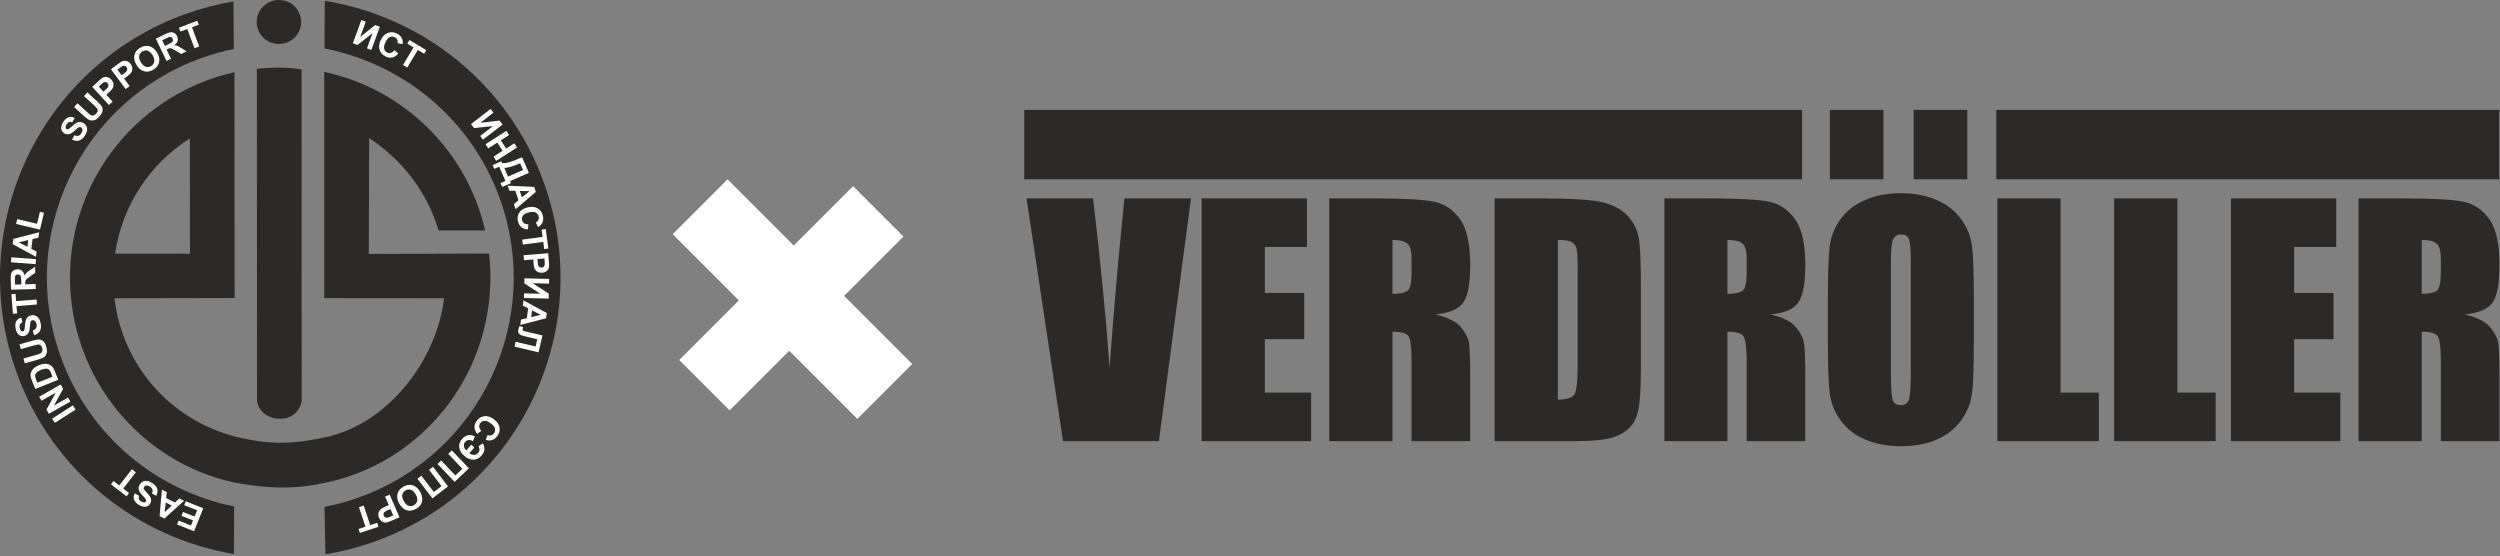
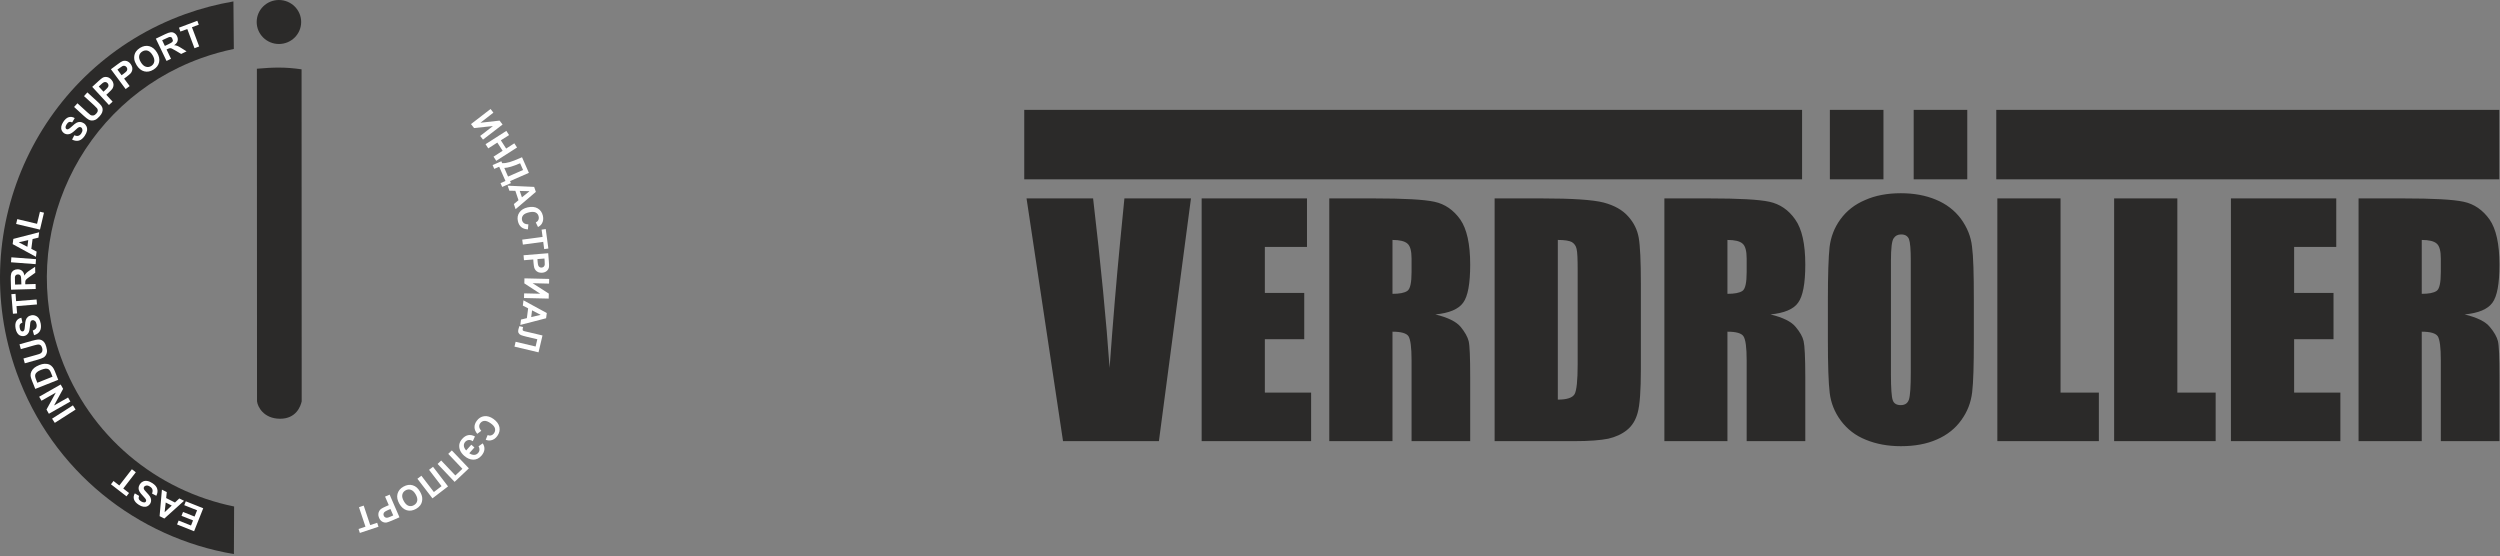
<svg xmlns="http://www.w3.org/2000/svg" width="1115" height="248" viewBox="0 0 1115 248" fill="none">
  <rect x="0" y="0" width="1115" height="248" fill="#808080" stroke="none" />
  <path d="M816.122 49H840.021V79.981H816.122V49Z" fill="#2B2A29" />
  <path d="M456.817 49H803.73V79.981H456.817V49Z" fill="#2B2A29" />
  <path d="M890.339 49H1114.69V79.981H890.339V49Z" fill="#2B2A29" />
  <path d="M853.503 49H877.402V79.981H853.503V49Z" fill="#2B2A29" />
  <path d="M531.17 88.492L516.872 196.753H474.112L457.838 88.492H487.525C490.998 118.315 493.449 143.508 494.879 164.071C496.377 143.303 497.943 124.783 499.509 108.646L501.483 88.492H531.17V88.492ZM535.936 88.492H582.918V110.144H564.125V130.639H581.692V151.27H564.125V175.101H584.756V196.753H535.936V88.492V88.492ZM592.859 88.492H612.809C626.086 88.492 635.074 88.968 639.772 89.99C644.47 91.011 648.283 93.666 651.279 97.888C654.207 102.11 655.705 108.782 655.705 118.042C655.705 126.485 654.684 132.137 652.573 134.997C650.462 137.924 646.377 139.627 640.181 140.239C645.764 141.601 649.509 143.44 651.484 145.823C653.322 148.07 654.548 150.249 655.024 152.155C655.501 154.13 655.705 159.441 655.705 168.156V196.753H629.559V160.734C629.559 154.947 629.082 151.406 628.197 149.976C627.312 148.614 624.861 147.933 621.048 147.933V196.753H592.859V88.492V88.492ZM621.048 107.012V131.047C624.18 131.047 626.359 130.639 627.652 129.754C628.946 128.937 629.559 126.077 629.559 121.311V115.387C629.559 111.914 628.946 109.667 627.72 108.646C626.495 107.557 624.248 107.012 621.048 107.012ZM666.599 88.492H687.639C701.257 88.492 710.449 89.105 715.215 90.33C720.049 91.624 723.658 93.666 726.177 96.526C728.696 99.318 730.263 102.518 730.875 106.059C731.488 109.531 731.829 116.408 731.829 126.69V164.547C731.829 174.284 731.352 180.752 730.399 184.089C729.514 187.357 727.947 189.944 725.632 191.783C723.386 193.621 720.526 194.915 717.258 195.664C713.853 196.345 708.883 196.753 702.142 196.753H666.599V88.492V88.492ZM694.788 107.012V178.233C698.805 178.233 701.325 177.416 702.278 175.782C703.163 174.148 703.64 169.722 703.64 162.505V120.426C703.64 115.523 703.504 112.391 703.163 111.029C702.891 109.667 702.142 108.646 701.052 107.965C699.895 107.352 697.852 107.012 694.788 107.012V107.012ZM742.314 88.492H762.196C775.474 88.492 784.461 88.968 789.16 89.99C793.858 91.011 797.739 93.666 800.667 97.888C803.662 102.11 805.16 108.782 805.16 118.042C805.16 126.485 804.071 132.137 801.96 134.997C799.918 137.924 795.764 139.627 789.636 140.239C795.219 141.601 798.964 143.44 800.871 145.823C802.777 148.07 804.003 150.249 804.411 152.155C804.888 154.13 805.16 159.441 805.16 168.156V196.753H779.014V160.734C779.014 154.947 778.538 151.406 777.584 149.976C776.699 148.614 774.316 147.933 770.435 147.933V196.753H742.314V88.492ZM770.435 107.012V131.047C773.567 131.047 775.814 130.639 777.108 129.754C778.401 128.937 779.014 126.077 779.014 121.311V115.387C779.014 111.914 778.401 109.667 777.176 108.646C775.95 107.557 773.703 107.012 770.435 107.012V107.012ZM880.331 151.883C880.331 162.777 880.126 170.471 879.582 174.965C879.037 179.527 877.471 183.612 874.747 187.357C872.092 191.102 868.415 194.03 863.853 196.004C859.223 198.047 853.912 199 847.784 199C841.997 199 836.822 198.047 832.192 196.141C827.562 194.302 823.885 191.442 821.025 187.629C818.234 183.884 816.599 179.731 816.055 175.305C815.51 170.811 815.238 162.981 815.238 151.883V133.362C815.238 122.468 815.51 114.774 815.987 110.212C816.531 105.718 818.097 101.565 820.821 97.82C823.544 94.075 827.153 91.215 831.783 89.241C836.345 87.198 841.656 86.177 847.784 86.177C853.572 86.177 858.815 87.13 863.377 89.037C868.007 90.943 871.751 93.803 874.543 97.548C877.335 101.361 879.037 105.514 879.514 109.94C880.126 114.434 880.331 122.196 880.331 133.362V151.883ZM852.21 116.34C852.21 111.234 851.938 108.033 851.393 106.603C850.78 105.242 849.691 104.561 847.92 104.561C846.422 104.561 845.333 105.106 844.584 106.263C843.767 107.352 843.358 110.689 843.358 116.34V166.862C843.358 173.126 843.631 177.007 844.175 178.505C844.652 179.935 845.878 180.684 847.716 180.684C849.623 180.684 850.848 179.867 851.393 178.165C851.938 176.463 852.21 172.446 852.21 166.045V116.34ZM919.005 88.492V175.101H936.096V196.753H890.816V88.492H919.005V88.492ZM971.093 88.492V175.101H988.184V196.753H942.904V88.492H971.093V88.492ZM994.993 88.492H1041.97V110.144H1023.18V130.639H1040.75V151.27H1023.18V175.101H1043.81V196.753H994.993V88.492V88.492ZM1051.92 88.492H1071.87C1085.14 88.492 1094.13 88.968 1098.83 89.99C1103.53 91.011 1107.34 93.666 1110.34 97.888C1113.26 102.11 1114.76 108.782 1114.76 118.042C1114.76 126.485 1113.74 132.137 1111.63 134.997C1109.52 137.924 1105.43 139.627 1099.24 140.239C1104.82 141.601 1108.57 143.44 1110.47 145.823C1112.38 148.07 1113.6 150.249 1114.08 152.155C1114.56 154.13 1114.76 159.441 1114.76 168.156V196.753H1088.61V160.734C1088.61 154.947 1088.14 151.406 1087.25 149.976C1086.3 148.614 1083.92 147.933 1080.1 147.933V196.753H1051.92V88.492V88.492ZM1080.1 107.012V131.047C1083.24 131.047 1085.41 130.639 1086.71 129.754C1088 128.937 1088.61 126.077 1088.61 121.311V115.387C1088.61 111.914 1088 109.667 1086.78 108.646C1085.55 107.557 1083.3 107.012 1080.1 107.012Z" fill="#2B2A29" />
  <path fill-rule="evenodd" clip-rule="evenodd" d="M134.556 178.998C134.069 181.182 132.119 186.796 124.845 186.76C117.553 186.706 114.9 181.381 114.629 178.981L114.575 30.648C121.867 30.016 127.21 29.854 134.502 30.919L134.556 178.998Z" fill="#2B2A29" />
-   <path fill-rule="evenodd" clip-rule="evenodd" d="M145.603 215.188C187.388 206.343 218.722 168.71 218.704 123.694C218.704 120.102 218.506 116.546 218.127 113.063L164.483 113.261L164.645 61.621C179.446 71.26 190.529 85.736 195.619 102.792L216.358 102.774C208.272 67.397 180.186 39.654 144.61 32.074V132.972L198.055 133.026C194.861 160.227 173.562 188.51 146.054 194.792C130.333 198.275 120.135 198.474 104.558 194.629C75.859 186.994 54.669 163.06 51.041 133.026L104.648 132.917L104.558 32.218C62.575 41.568 31.204 79.021 31.222 123.766C31.24 168.529 62.629 205.946 104.017 215.098C121.164 218.419 133.817 217.95 145.603 215.188ZM84.74 113.153L84.667 61.729C66.997 72.92 54.47 91.493 51.347 113.117L84.74 113.153Z" fill="#2B2A29" />
  <path fill-rule="evenodd" clip-rule="evenodd" d="M124.394 0C129.863 0 134.321 4.386 134.321 9.801C134.321 15.234 129.881 19.62 124.394 19.62C118.925 19.62 114.485 15.234 114.485 9.819C114.467 4.404 118.907 0 124.394 0Z" fill="#2B2A29" />
-   <path fill-rule="evenodd" clip-rule="evenodd" d="M145.134 247.208C152.57 245.999 160.025 244.068 167.389 241.414C232.313 218.022 265.958 146.401 242.566 81.476C226.61 37.164 188.236 7.346 144.845 0.379L144.736 21.642C179.536 28.392 210.022 52.777 222.928 88.552C242.421 142.629 214.372 202.283 160.295 221.776C155.151 223.636 149.935 225.061 144.718 226.072L145.134 247.208Z" fill="#2B2A29" />
  <path fill-rule="evenodd" clip-rule="evenodd" d="M104.323 247.118C61.293 239.862 23.298 210.225 7.432 166.238C-15.96 101.313 17.703 29.692 82.627 6.281C89.721 3.736 96.905 1.877 104.107 0.632L104.287 21.84C99.414 22.833 94.54 24.205 89.703 25.937C35.644 45.431 7.595 105.086 27.088 159.144C39.886 194.63 69.975 218.907 104.413 225.892L104.323 247.118Z" fill="#2B2A29" />
  <path d="M162.209 225.495L165.115 234.195L168.219 233.148L168.815 234.917L160.494 237.696L159.916 235.928L163.003 234.899L160.097 226.217L162.209 225.495ZM175.385 229.881L174.139 227.011L173.02 227.498C172.226 227.859 171.703 228.13 171.486 228.365C171.251 228.581 171.107 228.834 171.053 229.141C170.999 229.43 171.035 229.718 171.161 230.025C171.324 230.386 171.558 230.639 171.883 230.783C172.208 230.928 172.551 230.964 172.894 230.874C173.165 230.82 173.67 230.639 174.392 230.314L175.385 229.881ZM173.778 220.603L178.164 230.711L174.897 232.137C173.652 232.661 172.822 232.967 172.407 233.04C171.757 233.13 171.125 233.022 170.511 232.679C169.898 232.336 169.428 231.776 169.067 230.964C168.797 230.35 168.688 229.773 168.742 229.249C168.779 228.726 168.923 228.275 169.158 227.877C169.392 227.48 169.681 227.173 170.006 226.939C170.457 226.632 171.143 226.271 172.064 225.874L173.399 225.296L171.739 221.488L173.778 220.603ZM185.402 220.513C184.789 219.43 184.067 218.744 183.254 218.455C182.424 218.185 181.63 218.257 180.872 218.708C180.096 219.141 179.608 219.773 179.428 220.621C179.247 221.452 179.482 222.426 180.114 223.527C180.727 224.628 181.431 225.314 182.226 225.585C183.002 225.856 183.796 225.766 184.59 225.314C185.402 224.863 185.89 224.231 186.07 223.401C186.251 222.571 186.034 221.614 185.402 220.513ZM187.352 219.322C187.911 220.297 188.236 221.199 188.308 222.029C188.362 222.643 188.326 223.239 188.164 223.852C188.001 224.448 187.749 224.971 187.406 225.405C186.955 226 186.341 226.524 185.565 226.957C184.139 227.751 182.767 227.968 181.413 227.571C180.078 227.173 178.959 226.181 178.074 224.628C177.208 223.076 176.937 221.614 177.28 220.279C177.641 218.925 178.507 217.842 179.915 217.048C181.341 216.253 182.731 216.037 184.067 216.434C185.402 216.831 186.503 217.788 187.352 219.322ZM199.824 216.939L192.875 222.264L186.16 213.528L187.929 212.174L193.507 219.448L196.936 216.813L191.359 209.539L193.128 208.185L199.824 216.939ZM209.12 208.889L202.748 214.918L195.167 206.922L196.774 205.388L203.091 212.048L206.232 209.088L199.914 202.427L201.521 200.893L209.12 208.889ZM211.592 199.557L209.3 202.139C209.968 202.626 210.672 202.861 211.376 202.879C212.098 202.897 212.711 202.608 213.235 202.03C213.632 201.579 213.831 201.092 213.849 200.568C213.885 200.045 213.74 199.539 213.433 199.052L215.275 197.734C215.852 198.547 216.123 199.449 216.051 200.406C215.978 201.38 215.527 202.319 214.715 203.258C213.65 204.449 212.423 205.045 211.033 205.008C209.625 204.972 208.289 204.395 207.008 203.258C206.141 202.482 205.528 201.669 205.185 200.803C204.842 199.937 204.734 199.07 204.86 198.222C205.004 197.373 205.419 196.543 206.105 195.785C207.766 193.89 209.679 193.529 211.827 194.648L210.87 196.778C210.203 196.345 209.571 196.164 208.975 196.254C208.398 196.327 207.892 196.615 207.477 197.085C207.044 197.572 206.845 198.15 206.881 198.799C206.899 199.449 207.26 200.153 207.91 200.911L210.203 198.33L211.592 199.557ZM214.661 192.139L212.856 193.493C212.062 192.518 211.647 191.561 211.629 190.587C211.592 189.63 211.917 188.655 212.621 187.699C213.47 186.508 214.571 185.822 215.924 185.623C217.296 185.443 218.686 185.858 220.094 186.851C221.574 187.933 222.458 189.143 222.747 190.497C223.018 191.868 222.711 193.168 221.809 194.431C221.032 195.532 220.076 196.182 218.921 196.399C218.253 196.543 217.495 196.453 216.628 196.146L217.477 194.052C218.018 194.269 218.542 194.323 219.047 194.161C219.552 194.016 219.986 193.709 220.328 193.222C220.798 192.572 220.942 191.85 220.762 191.092C220.581 190.352 219.967 189.594 218.884 188.818C217.765 188.024 216.809 187.645 216.033 187.717C215.256 187.771 214.643 188.132 214.174 188.782C213.831 189.269 213.686 189.793 213.74 190.352C213.794 190.912 214.101 191.507 214.661 192.139Z" fill="white" />
  <path d="M241.952 149.614L240.184 157.141L229.462 154.596L229.967 152.43L238.884 154.542L239.642 151.311L235.057 150.228C233.758 149.921 232.837 149.65 232.35 149.452C231.845 149.235 231.502 148.928 231.285 148.513C231.068 148.116 231.05 147.538 231.231 146.816C231.285 146.564 231.411 146.112 231.628 145.463L233.307 145.86L233.18 146.329C233.072 146.78 233.054 147.105 233.144 147.286C233.234 147.484 233.505 147.629 233.992 147.737L235.834 148.17L241.952 149.614ZM236.917 141.42L241.158 140.427L237.296 138.423L236.917 141.42ZM232.061 144.921L232.368 142.521L234.985 141.889L235.545 137.521L233.18 136.293L233.469 133.947L243.866 139.615L243.559 141.943L232.061 144.921ZM244.931 124.399L244.876 126.493L237.548 126.312L244.768 130.951L244.714 133.171L233.704 132.918L233.758 130.842L240.942 131.005L233.848 126.384L233.902 124.146L244.931 124.399ZM242.819 115.302L239.696 115.554L239.786 116.782C239.859 117.648 239.967 118.226 240.111 118.515C240.256 118.803 240.454 119.02 240.707 119.164C240.96 119.309 241.248 119.363 241.573 119.345C241.988 119.309 242.295 119.164 242.548 118.912C242.783 118.659 242.927 118.352 242.963 117.973C242.981 117.702 242.963 117.179 242.909 116.385L242.819 115.302ZM233.505 113.84L244.497 112.937L244.786 116.493C244.894 117.847 244.913 118.731 244.84 119.146C244.714 119.796 244.407 120.356 243.884 120.825C243.36 121.294 242.674 121.565 241.808 121.637C241.122 121.691 240.545 121.601 240.075 121.402C239.588 121.186 239.209 120.915 238.902 120.554C238.613 120.193 238.415 119.832 238.288 119.453C238.144 118.93 238.036 118.172 237.945 117.161L237.837 115.717L233.686 116.06L233.505 113.84ZM232.909 106.872L241.988 105.663L241.555 102.414L243.396 102.161L244.57 110.843L242.71 111.096L242.277 107.865L233.198 109.093L232.909 106.872ZM235.653 100.049L235.454 102.306C234.209 102.233 233.216 101.909 232.476 101.277C231.736 100.663 231.231 99.761 230.978 98.606C230.653 97.18 230.87 95.898 231.646 94.761C232.422 93.624 233.65 92.866 235.328 92.487C237.133 92.09 238.613 92.234 239.823 92.938C241.014 93.642 241.79 94.743 242.133 96.241C242.422 97.559 242.277 98.714 241.682 99.707C241.339 100.302 240.761 100.826 239.949 101.259L238.956 99.219C239.48 98.966 239.859 98.606 240.093 98.136C240.328 97.649 240.382 97.126 240.238 96.548C240.075 95.754 239.642 95.176 238.956 94.797C238.27 94.436 237.278 94.4 235.996 94.689C234.642 94.996 233.722 95.447 233.27 96.079C232.801 96.692 232.657 97.396 232.819 98.172C232.964 98.75 233.252 99.201 233.704 99.544C234.173 99.869 234.823 100.049 235.653 100.049ZM232.783 88.01L236.158 85.267L231.808 85.159L232.783 88.01ZM229.949 93.299L229.173 91.007L231.249 89.292L229.841 85.105L227.17 85.05L226.412 82.812L238.234 83.354L238.992 85.574L229.949 93.299ZM231.971 72.813C228.921 74.148 226.556 74.852 224.913 74.906L226.592 78.751L233.289 75.809L231.971 72.813ZM232.819 70.123L235.888 77.091L227.477 80.772L227.874 81.675L223.975 83.372L223.235 81.675L225.437 80.719L222.639 74.365L220.437 75.321L219.697 73.625L223.596 71.928L223.975 72.776C225.022 72.813 226.141 72.65 227.332 72.289C228.541 71.928 230.003 71.351 231.754 70.592L232.819 70.123ZM216.556 64.311L225.834 58.373L227.043 60.25L223.379 62.578L225.744 66.26L229.39 63.914L230.599 65.791L221.322 71.73L220.112 69.87L224.173 67.253L221.809 63.589L217.766 66.188L216.556 64.311ZM218.795 48.608L220.058 50.25L214.264 54.745L222.802 53.788L224.155 55.539L215.419 62.272L214.156 60.629L219.842 56.225L211.43 57.109L210.059 55.34L218.795 48.608Z" fill="white" />
-   <path d="M179.735 28.969L184.445 21.136L181.648 19.439L182.622 17.851L190.113 22.363L189.156 23.97L186.359 22.291L181.63 30.125L179.735 28.969ZM175.944 22.363L177.605 23.897C176.792 24.836 175.926 25.413 174.969 25.63C174.031 25.828 173.02 25.684 171.955 25.179C170.638 24.547 169.753 23.59 169.32 22.291C168.887 20.973 169.049 19.547 169.771 17.977C170.565 16.316 171.594 15.215 172.876 14.71C174.175 14.187 175.511 14.259 176.919 14.909C178.128 15.486 178.958 16.298 179.374 17.381C179.626 18.031 179.68 18.789 179.536 19.71L177.316 19.24C177.442 18.681 177.388 18.139 177.153 17.67C176.919 17.201 176.54 16.84 175.998 16.587C175.258 16.244 174.536 16.226 173.832 16.533C173.128 16.858 172.479 17.598 171.937 18.789C171.341 20.053 171.143 21.064 171.341 21.803C171.558 22.562 172.009 23.103 172.731 23.446C173.273 23.699 173.814 23.735 174.356 23.572C174.915 23.428 175.439 23.013 175.944 22.363ZM161.179 8.916L163.129 9.638L160.62 16.533L167.334 11.172L169.41 11.93L165.62 22.291L163.67 21.569L166.143 14.8L159.483 20.035L157.389 19.276L161.179 8.916Z" fill="white" />
-   <path d="M86.743 21.515L83.53 12.942L80.461 14.079L79.812 12.346L88.006 9.26L88.656 11.011L85.606 12.148L88.836 20.721L86.743 21.515ZM73.53 20.487L75.01 19.783C75.967 19.313 76.563 18.989 76.761 18.79C76.96 18.591 77.086 18.357 77.122 18.104C77.158 17.833 77.104 17.563 76.96 17.256C76.797 16.913 76.581 16.696 76.31 16.57C76.039 16.462 75.714 16.444 75.371 16.552C75.191 16.606 74.704 16.823 73.891 17.22L72.321 17.96L73.53 20.487ZM74.27 27.183L69.505 17.238L73.729 15.216C74.794 14.711 75.606 14.44 76.166 14.386C76.743 14.332 77.285 14.458 77.79 14.783C78.295 15.09 78.693 15.541 78.963 16.137C79.324 16.877 79.396 17.599 79.198 18.303C78.999 18.989 78.476 19.62 77.664 20.162C78.223 20.198 78.711 20.306 79.144 20.487C79.577 20.649 80.209 21.01 81.057 21.552L83.205 22.905L80.804 24.061L78.313 22.58C77.429 22.057 76.851 21.732 76.563 21.624C76.274 21.515 76.003 21.479 75.75 21.497C75.516 21.534 75.155 21.66 74.686 21.877L74.288 22.075L76.274 26.226L74.27 27.183ZM62.845 27.797C63.495 28.862 64.235 29.512 65.065 29.764C65.895 30.017 66.689 29.891 67.448 29.439C68.206 28.97 68.657 28.32 68.801 27.472C68.946 26.624 68.693 25.667 68.025 24.584C67.357 23.501 66.635 22.851 65.841 22.599C65.047 22.364 64.253 22.49 63.477 22.959C62.682 23.447 62.213 24.097 62.069 24.927C61.924 25.757 62.177 26.714 62.845 27.797ZM60.932 29.06C60.354 28.104 59.993 27.219 59.885 26.389C59.795 25.775 59.831 25.162 59.957 24.566C60.101 23.952 60.336 23.429 60.661 22.977C61.094 22.364 61.69 21.822 62.448 21.353C63.838 20.505 65.209 20.252 66.563 20.595C67.917 20.956 69.072 21.877 70.011 23.411C70.949 24.927 71.256 26.371 70.967 27.743C70.66 29.096 69.83 30.197 68.458 31.046C67.05 31.912 65.679 32.165 64.343 31.822C62.989 31.479 61.852 30.558 60.932 29.06ZM52.376 31.046L54.235 33.555L55.21 32.833C55.914 32.309 56.347 31.912 56.528 31.641C56.69 31.371 56.762 31.1 56.762 30.793C56.744 30.504 56.636 30.215 56.455 29.963C56.203 29.638 55.914 29.439 55.571 29.367C55.228 29.295 54.885 29.349 54.56 29.512C54.325 29.62 53.874 29.927 53.224 30.414L52.376 31.046ZM56.04 39.728L49.47 30.883L52.34 28.753C53.423 27.941 54.163 27.454 54.56 27.309C55.174 27.057 55.806 27.039 56.473 27.219C57.159 27.418 57.755 27.869 58.278 28.555C58.675 29.114 58.91 29.638 59 30.161C59.073 30.667 59.036 31.154 58.892 31.587C58.748 32.02 58.531 32.399 58.278 32.688C57.917 33.085 57.322 33.591 56.509 34.204L55.354 35.053L57.827 38.392L56.04 39.728ZM44.037 38.59L46.149 40.901L47.051 40.071C47.683 39.475 48.08 39.042 48.225 38.753C48.369 38.464 48.405 38.175 48.369 37.887C48.315 37.598 48.189 37.327 47.972 37.092C47.701 36.786 47.394 36.623 47.033 36.587C46.69 36.569 46.366 36.641 46.059 36.84C45.824 36.984 45.409 37.327 44.831 37.868L44.037 38.59ZM48.586 46.839L41.131 38.735L43.766 36.316C44.759 35.396 45.445 34.836 45.824 34.638C46.402 34.331 47.033 34.241 47.719 34.367C48.405 34.475 49.055 34.872 49.633 35.504C50.102 36.009 50.391 36.515 50.517 37.02C50.661 37.526 50.679 37.995 50.571 38.446C50.463 38.897 50.3 39.294 50.084 39.619C49.759 40.053 49.217 40.612 48.477 41.298L47.412 42.273L50.228 45.341L48.586 46.839ZM33.045 47.706L34.543 46.063L38.947 50.088C39.651 50.72 40.12 51.117 40.355 51.279C40.752 51.514 41.185 51.586 41.619 51.496C42.07 51.424 42.503 51.153 42.918 50.684C43.351 50.233 43.568 49.781 43.604 49.366C43.622 48.969 43.514 48.608 43.279 48.301C43.044 48.012 42.611 47.561 41.961 46.966L37.467 42.868L38.965 41.208L43.243 45.124C44.218 46.009 44.867 46.695 45.192 47.146C45.517 47.597 45.698 48.085 45.77 48.572C45.824 49.059 45.752 49.583 45.553 50.142C45.355 50.684 44.958 51.279 44.362 51.929C43.658 52.705 43.026 53.211 42.485 53.445C41.943 53.68 41.42 53.788 40.915 53.752C40.409 53.734 39.976 53.608 39.597 53.391C39.019 53.084 38.297 52.507 37.377 51.676L33.045 47.706ZM32.142 62.254L33.171 60.322C33.839 60.629 34.435 60.701 34.94 60.557C35.446 60.413 35.879 60.052 36.258 59.492C36.655 58.878 36.817 58.355 36.763 57.886C36.709 57.416 36.51 57.055 36.186 56.839C35.951 56.694 35.734 56.64 35.5 56.658C35.265 56.694 34.976 56.821 34.651 57.073C34.435 57.236 33.983 57.651 33.28 58.301C32.377 59.131 31.601 59.618 30.987 59.781C30.103 60.015 29.291 59.889 28.569 59.42C28.099 59.113 27.756 58.68 27.521 58.156C27.287 57.615 27.233 57.019 27.341 56.387C27.468 55.738 27.756 55.07 28.226 54.366C28.983 53.211 29.796 52.507 30.698 52.254C31.583 52.001 32.467 52.146 33.334 52.669L32.197 54.582C31.655 54.348 31.204 54.294 30.825 54.42C30.446 54.546 30.085 54.871 29.742 55.395C29.381 55.936 29.218 56.442 29.236 56.893C29.254 57.182 29.381 57.398 29.615 57.561C29.832 57.705 30.085 57.723 30.355 57.651C30.698 57.543 31.294 57.109 32.106 56.351C32.901 55.575 33.568 55.07 34.074 54.781C34.597 54.492 35.139 54.366 35.698 54.384C36.24 54.402 36.817 54.601 37.395 54.98C37.918 55.323 38.315 55.792 38.586 56.387C38.857 56.983 38.929 57.633 38.803 58.319C38.658 59.005 38.333 59.745 37.81 60.539C37.034 61.694 36.186 62.416 35.229 62.687C34.29 62.958 33.262 62.813 32.142 62.254Z" fill="white" />
+   <path d="M86.743 21.515L83.53 12.942L80.461 14.079L79.812 12.346L88.006 9.26L88.656 11.011L85.606 12.148L88.836 20.721L86.743 21.515ZM73.53 20.487L75.01 19.783C75.967 19.313 76.563 18.989 76.761 18.79C76.96 18.591 77.086 18.357 77.122 18.104C76.797 16.913 76.581 16.696 76.31 16.57C76.039 16.462 75.714 16.444 75.371 16.552C75.191 16.606 74.704 16.823 73.891 17.22L72.321 17.96L73.53 20.487ZM74.27 27.183L69.505 17.238L73.729 15.216C74.794 14.711 75.606 14.44 76.166 14.386C76.743 14.332 77.285 14.458 77.79 14.783C78.295 15.09 78.693 15.541 78.963 16.137C79.324 16.877 79.396 17.599 79.198 18.303C78.999 18.989 78.476 19.62 77.664 20.162C78.223 20.198 78.711 20.306 79.144 20.487C79.577 20.649 80.209 21.01 81.057 21.552L83.205 22.905L80.804 24.061L78.313 22.58C77.429 22.057 76.851 21.732 76.563 21.624C76.274 21.515 76.003 21.479 75.75 21.497C75.516 21.534 75.155 21.66 74.686 21.877L74.288 22.075L76.274 26.226L74.27 27.183ZM62.845 27.797C63.495 28.862 64.235 29.512 65.065 29.764C65.895 30.017 66.689 29.891 67.448 29.439C68.206 28.97 68.657 28.32 68.801 27.472C68.946 26.624 68.693 25.667 68.025 24.584C67.357 23.501 66.635 22.851 65.841 22.599C65.047 22.364 64.253 22.49 63.477 22.959C62.682 23.447 62.213 24.097 62.069 24.927C61.924 25.757 62.177 26.714 62.845 27.797ZM60.932 29.06C60.354 28.104 59.993 27.219 59.885 26.389C59.795 25.775 59.831 25.162 59.957 24.566C60.101 23.952 60.336 23.429 60.661 22.977C61.094 22.364 61.69 21.822 62.448 21.353C63.838 20.505 65.209 20.252 66.563 20.595C67.917 20.956 69.072 21.877 70.011 23.411C70.949 24.927 71.256 26.371 70.967 27.743C70.66 29.096 69.83 30.197 68.458 31.046C67.05 31.912 65.679 32.165 64.343 31.822C62.989 31.479 61.852 30.558 60.932 29.06ZM52.376 31.046L54.235 33.555L55.21 32.833C55.914 32.309 56.347 31.912 56.528 31.641C56.69 31.371 56.762 31.1 56.762 30.793C56.744 30.504 56.636 30.215 56.455 29.963C56.203 29.638 55.914 29.439 55.571 29.367C55.228 29.295 54.885 29.349 54.56 29.512C54.325 29.62 53.874 29.927 53.224 30.414L52.376 31.046ZM56.04 39.728L49.47 30.883L52.34 28.753C53.423 27.941 54.163 27.454 54.56 27.309C55.174 27.057 55.806 27.039 56.473 27.219C57.159 27.418 57.755 27.869 58.278 28.555C58.675 29.114 58.91 29.638 59 30.161C59.073 30.667 59.036 31.154 58.892 31.587C58.748 32.02 58.531 32.399 58.278 32.688C57.917 33.085 57.322 33.591 56.509 34.204L55.354 35.053L57.827 38.392L56.04 39.728ZM44.037 38.59L46.149 40.901L47.051 40.071C47.683 39.475 48.08 39.042 48.225 38.753C48.369 38.464 48.405 38.175 48.369 37.887C48.315 37.598 48.189 37.327 47.972 37.092C47.701 36.786 47.394 36.623 47.033 36.587C46.69 36.569 46.366 36.641 46.059 36.84C45.824 36.984 45.409 37.327 44.831 37.868L44.037 38.59ZM48.586 46.839L41.131 38.735L43.766 36.316C44.759 35.396 45.445 34.836 45.824 34.638C46.402 34.331 47.033 34.241 47.719 34.367C48.405 34.475 49.055 34.872 49.633 35.504C50.102 36.009 50.391 36.515 50.517 37.02C50.661 37.526 50.679 37.995 50.571 38.446C50.463 38.897 50.3 39.294 50.084 39.619C49.759 40.053 49.217 40.612 48.477 41.298L47.412 42.273L50.228 45.341L48.586 46.839ZM33.045 47.706L34.543 46.063L38.947 50.088C39.651 50.72 40.12 51.117 40.355 51.279C40.752 51.514 41.185 51.586 41.619 51.496C42.07 51.424 42.503 51.153 42.918 50.684C43.351 50.233 43.568 49.781 43.604 49.366C43.622 48.969 43.514 48.608 43.279 48.301C43.044 48.012 42.611 47.561 41.961 46.966L37.467 42.868L38.965 41.208L43.243 45.124C44.218 46.009 44.867 46.695 45.192 47.146C45.517 47.597 45.698 48.085 45.77 48.572C45.824 49.059 45.752 49.583 45.553 50.142C45.355 50.684 44.958 51.279 44.362 51.929C43.658 52.705 43.026 53.211 42.485 53.445C41.943 53.68 41.42 53.788 40.915 53.752C40.409 53.734 39.976 53.608 39.597 53.391C39.019 53.084 38.297 52.507 37.377 51.676L33.045 47.706ZM32.142 62.254L33.171 60.322C33.839 60.629 34.435 60.701 34.94 60.557C35.446 60.413 35.879 60.052 36.258 59.492C36.655 58.878 36.817 58.355 36.763 57.886C36.709 57.416 36.51 57.055 36.186 56.839C35.951 56.694 35.734 56.64 35.5 56.658C35.265 56.694 34.976 56.821 34.651 57.073C34.435 57.236 33.983 57.651 33.28 58.301C32.377 59.131 31.601 59.618 30.987 59.781C30.103 60.015 29.291 59.889 28.569 59.42C28.099 59.113 27.756 58.68 27.521 58.156C27.287 57.615 27.233 57.019 27.341 56.387C27.468 55.738 27.756 55.07 28.226 54.366C28.983 53.211 29.796 52.507 30.698 52.254C31.583 52.001 32.467 52.146 33.334 52.669L32.197 54.582C31.655 54.348 31.204 54.294 30.825 54.42C30.446 54.546 30.085 54.871 29.742 55.395C29.381 55.936 29.218 56.442 29.236 56.893C29.254 57.182 29.381 57.398 29.615 57.561C29.832 57.705 30.085 57.723 30.355 57.651C30.698 57.543 31.294 57.109 32.106 56.351C32.901 55.575 33.568 55.07 34.074 54.781C34.597 54.492 35.139 54.366 35.698 54.384C36.24 54.402 36.817 54.601 37.395 54.98C37.918 55.323 38.315 55.792 38.586 56.387C38.857 56.983 38.929 57.633 38.803 58.319C38.658 59.005 38.333 59.745 37.81 60.539C37.034 61.694 36.186 62.416 35.229 62.687C34.29 62.958 33.262 62.813 32.142 62.254Z" fill="white" />
  <path d="M17.829 102.414L7.198 99.887L7.703 97.721L16.529 99.815L17.811 94.436L19.616 94.851L17.829 102.414ZM12.595 107.089L8.353 108.064L12.216 110.067L12.595 107.089ZM17.45 103.587L17.143 105.988L14.526 106.62L13.966 110.988L16.331 112.215L16.024 114.543L5.645 108.876L5.952 106.547L17.45 103.587ZM15.898 117.81L4.905 116.98L5.068 114.76L16.06 115.59L15.898 117.81ZM9.526 126.835L9.472 125.193C9.436 124.128 9.382 123.46 9.273 123.207C9.183 122.937 9.021 122.738 8.786 122.594C8.569 122.449 8.299 122.377 7.956 122.395C7.595 122.395 7.288 122.503 7.071 122.72C6.855 122.919 6.71 123.207 6.656 123.568C6.638 123.749 6.656 124.29 6.674 125.193L6.728 126.926L9.526 126.835ZM15.934 128.893L4.923 129.2L4.797 124.525C4.761 123.334 4.833 122.485 5.014 121.944C5.194 121.402 5.537 120.969 6.024 120.626C6.53 120.301 7.107 120.121 7.757 120.103C8.588 120.085 9.273 120.301 9.815 120.771C10.374 121.24 10.736 121.962 10.898 122.919C11.169 122.431 11.476 122.034 11.8 121.709C12.125 121.384 12.703 120.951 13.551 120.392L15.663 118.984L15.735 121.637L13.389 123.316C12.54 123.911 12.017 124.326 11.8 124.543C11.584 124.76 11.439 124.976 11.349 125.211C11.277 125.464 11.259 125.825 11.259 126.348L11.277 126.799L15.88 126.655L15.934 128.893ZM16.493 135.788L7.36 136.528L7.631 139.777L5.772 139.939L5.068 131.203L6.927 131.059L7.18 134.308L16.313 133.568L16.493 135.788ZM15.194 149.506L14.616 147.412C15.32 147.159 15.807 146.816 16.078 146.365C16.349 145.914 16.421 145.354 16.313 144.686C16.186 143.983 15.952 143.477 15.591 143.17C15.23 142.863 14.851 142.737 14.454 142.809C14.183 142.845 13.984 142.954 13.822 143.152C13.678 143.333 13.569 143.622 13.497 144.019C13.443 144.289 13.389 144.903 13.317 145.86C13.226 147.069 13.01 147.971 12.667 148.513C12.179 149.271 11.512 149.74 10.645 149.885C10.086 149.975 9.544 149.903 9.003 149.668C8.479 149.452 8.028 149.054 7.685 148.513C7.324 147.953 7.089 147.268 6.945 146.437C6.71 145.065 6.837 143.983 7.306 143.206C7.793 142.412 8.533 141.907 9.526 141.708L9.995 143.874C9.454 144.073 9.075 144.344 8.894 144.686C8.696 145.047 8.66 145.535 8.768 146.148C8.876 146.78 9.075 147.268 9.4 147.574C9.616 147.773 9.851 147.863 10.14 147.809C10.393 147.773 10.591 147.629 10.736 147.376C10.934 147.051 11.06 146.347 11.133 145.228C11.205 144.127 11.331 143.279 11.512 142.737C11.692 142.178 11.981 141.708 12.414 141.347C12.829 140.968 13.389 140.734 14.057 140.607C14.688 140.499 15.302 140.571 15.898 140.842C16.511 141.095 16.999 141.51 17.36 142.105C17.739 142.683 18.009 143.459 18.172 144.398C18.389 145.769 18.262 146.87 17.757 147.719C17.233 148.567 16.385 149.163 15.194 149.506ZM11.06 162.032L10.465 159.884L16.204 158.278C17.125 158.025 17.703 157.827 17.955 157.7C18.37 157.484 18.659 157.159 18.822 156.744C18.984 156.328 18.984 155.823 18.822 155.227C18.641 154.614 18.389 154.181 18.064 153.946C17.721 153.711 17.36 153.603 16.999 153.657C16.602 153.693 16.006 153.82 15.158 154.054L9.291 155.715L8.696 153.567L14.255 151.997C15.537 151.654 16.457 151.455 17.017 151.419C17.576 151.383 18.082 151.473 18.533 151.69C18.966 151.888 19.381 152.231 19.742 152.682C20.103 153.152 20.392 153.802 20.627 154.65C20.916 155.661 21.024 156.455 20.933 157.05C20.843 157.646 20.645 158.133 20.356 158.549C20.067 158.946 19.742 159.271 19.363 159.469C18.786 159.794 17.901 160.101 16.728 160.444L11.06 162.032ZM16.638 170.714L23.424 168.007L22.811 166.472C22.576 165.895 22.396 165.48 22.215 165.263C21.998 164.956 21.746 164.74 21.457 164.595C21.168 164.451 20.771 164.397 20.248 164.433C19.742 164.487 19.093 164.667 18.298 164.974C17.504 165.281 16.927 165.606 16.566 165.913C16.186 166.22 15.934 166.545 15.789 166.888C15.663 167.23 15.627 167.628 15.699 168.043C15.735 168.35 15.934 168.927 16.277 169.775L16.638 170.714ZM15.735 173.458L14.219 169.685C13.894 168.837 13.696 168.151 13.642 167.646C13.587 166.978 13.696 166.346 13.984 165.732C14.255 165.119 14.688 164.577 15.248 164.09C15.825 163.621 16.584 163.187 17.54 162.808C18.389 162.465 19.147 162.285 19.851 162.249C20.699 162.213 21.439 162.339 22.089 162.628C22.576 162.844 23.045 163.223 23.479 163.765C23.803 164.162 24.128 164.74 24.435 165.498L25.97 169.396L15.735 173.458ZM31.384 179.089L21.8 184.54L20.735 182.663L24.886 175.1L18.497 178.728L17.468 176.941L27.052 171.49L28.154 173.422L24.11 180.84L30.355 177.284L31.384 179.089ZM33.713 182.663L24.435 188.601L23.226 186.724L32.522 180.786L33.713 182.663Z" fill="white" />
  <path d="M60.57 210.64L54.975 217.878L57.556 219.881L56.419 221.361L49.488 216L50.625 214.52L53.206 216.524L58.819 209.286L60.57 210.64ZM69.721 221.127L67.79 220.116C68.079 219.448 68.133 218.852 67.989 218.347C67.844 217.842 67.483 217.408 66.906 217.047C66.31 216.65 65.769 216.488 65.299 216.542C64.83 216.614 64.487 216.813 64.27 217.156C64.126 217.372 64.072 217.589 64.108 217.842C64.126 218.076 64.27 218.347 64.523 218.672C64.686 218.888 65.101 219.34 65.751 220.044C66.599 220.928 67.104 221.686 67.267 222.318C67.519 223.184 67.393 223.997 66.924 224.737C66.617 225.206 66.202 225.549 65.678 225.801C65.137 226.036 64.559 226.09 63.909 225.982C63.26 225.874 62.592 225.603 61.888 225.134C60.715 224.394 60.011 223.563 59.74 222.679C59.487 221.794 59.614 220.91 60.137 220.044L62.05 221.163C61.834 221.686 61.78 222.155 61.906 222.516C62.032 222.895 62.375 223.256 62.899 223.599C63.44 223.942 63.946 224.105 64.397 224.087C64.686 224.069 64.902 223.942 65.047 223.708C65.191 223.491 65.227 223.238 65.137 222.968C65.029 222.607 64.595 222.029 63.819 221.235C63.043 220.441 62.52 219.773 62.231 219.267C61.942 218.762 61.798 218.221 61.798 217.661C61.816 217.102 62.014 216.542 62.393 215.946C62.736 215.423 63.206 215.008 63.783 214.737C64.379 214.466 65.029 214.394 65.714 214.52C66.4 214.629 67.14 214.954 67.953 215.477C69.126 216.235 69.848 217.083 70.119 218.022C70.407 218.979 70.263 220.008 69.721 221.127ZM73.909 224.123L73.422 228.455L76.598 225.477L73.909 224.123ZM72.212 218.383L74.378 219.466L74.108 222.137L78.042 224.123L79.974 222.3L82.085 223.365L73.295 231.271L71.183 230.206L72.212 218.383ZM90.641 226.686L86.562 236.938L78.963 233.906L79.667 232.173L85.19 234.375L86.093 232.101L80.948 230.061L81.634 228.328L86.778 230.386L87.897 227.588L82.176 225.314L82.862 223.581L90.641 226.686Z" fill="white" />
-   <path d="M353.991 109.52L380.482 83.03L402.933 105.481L376.442 131.971L406.817 162.346L382.346 186.817L351.971 156.442L325.403 183.011L302.952 160.559L329.52 133.991L300 104.471L324.471 80L353.991 109.52Z" fill="white" />
</svg>